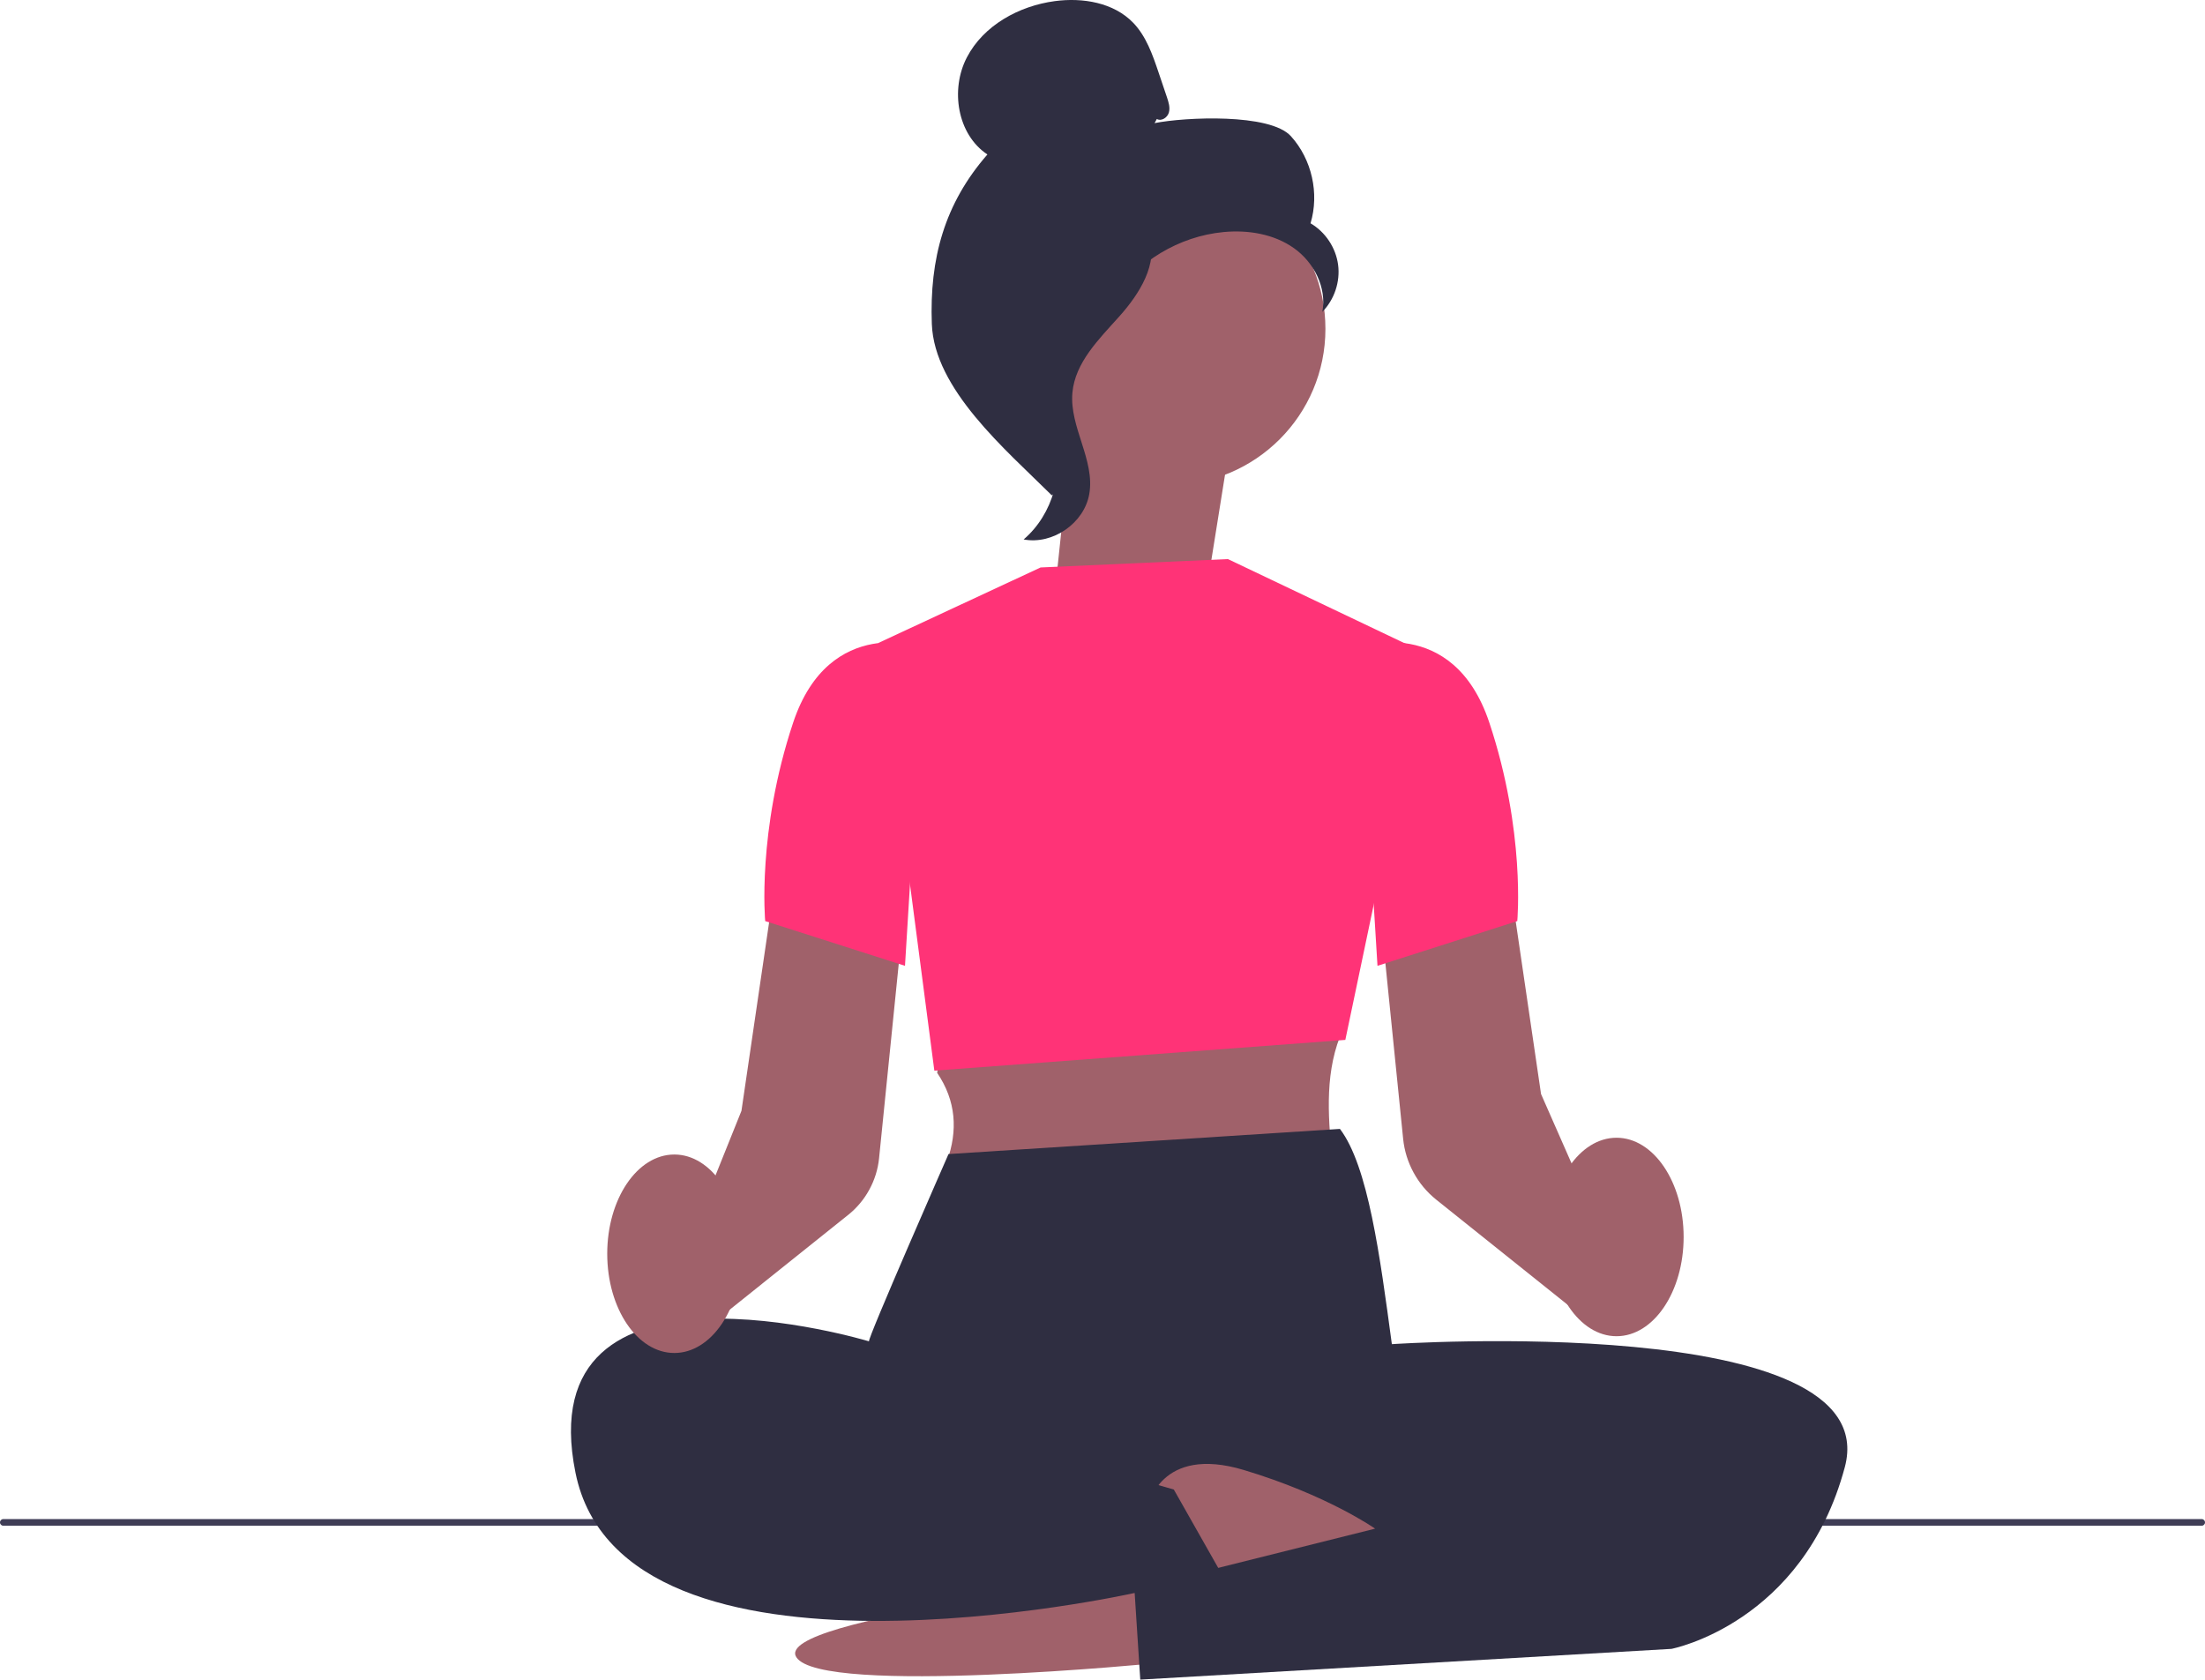
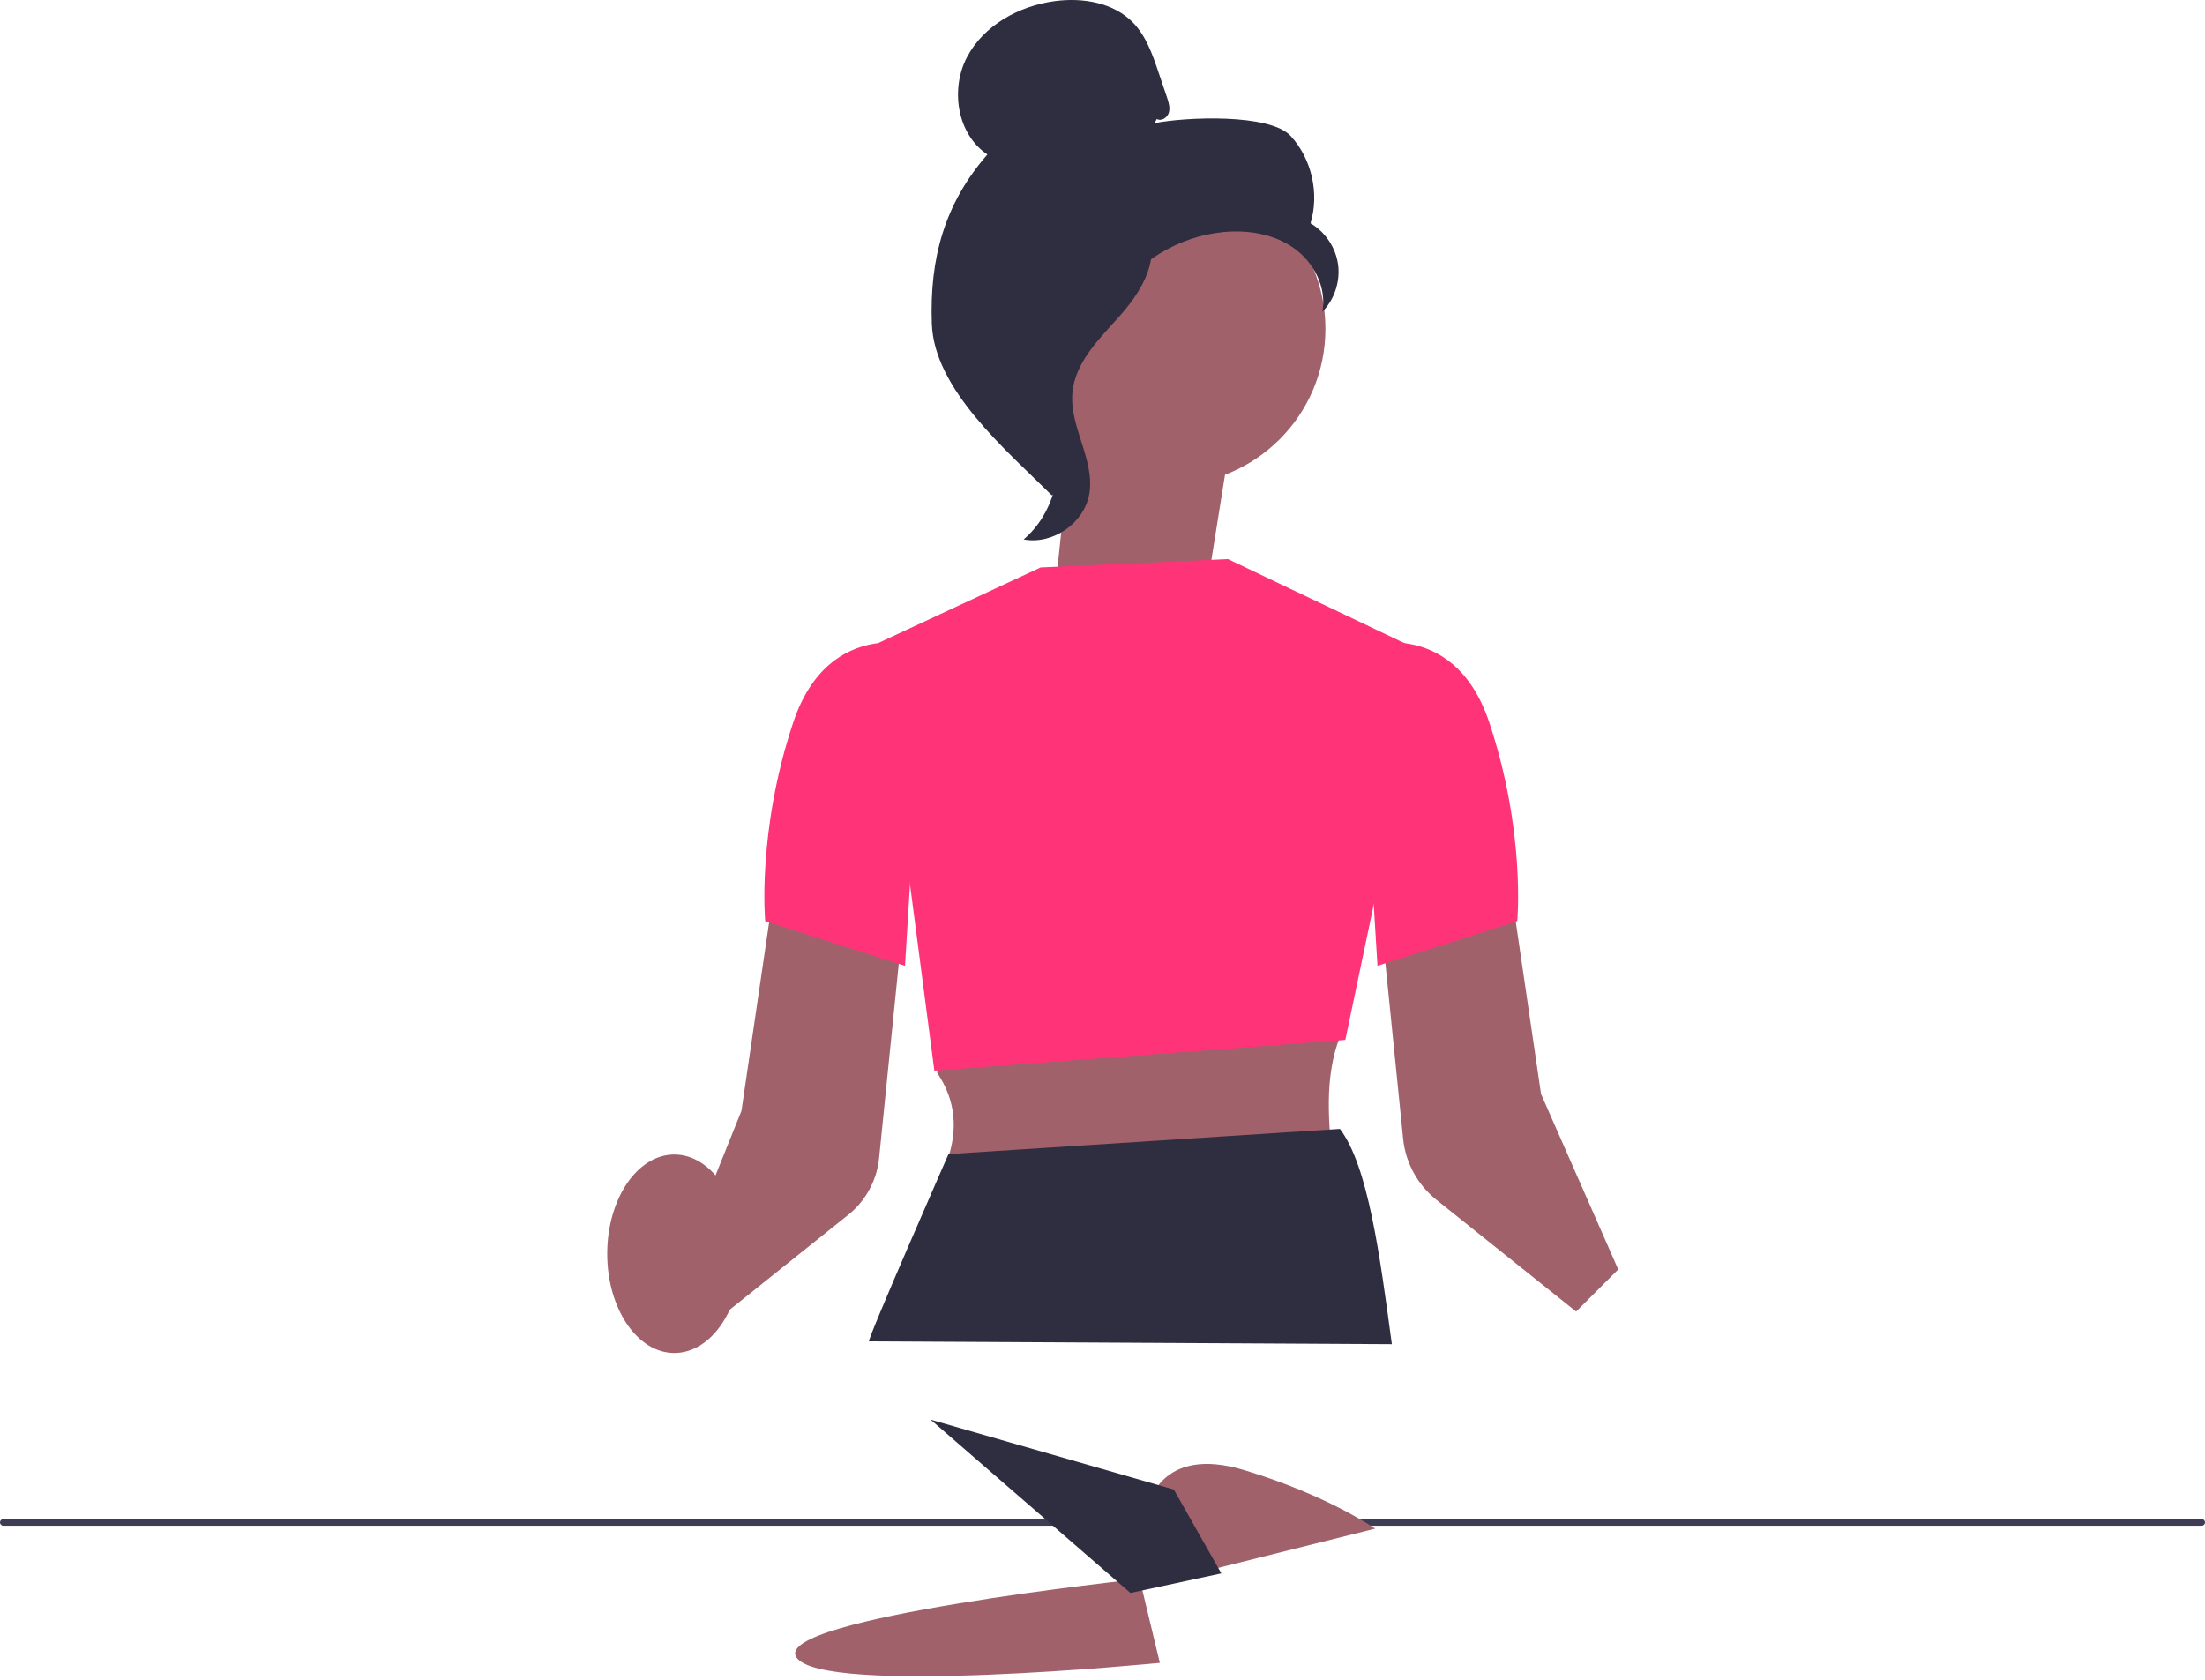
<svg xmlns="http://www.w3.org/2000/svg" width="788.67" height="600.83">
  <path d="M0 544.59c0 .66.53 1.19 1.19 1.19h786.29c.66 0 1.19-.53 1.19-1.19s-.53-1.19-1.19-1.19H1.19c-.66 0-1.19.53-1.19 1.19Z" fill="#3f3d56" />
  <path fill="#a0616a" d="m432.06 207.9 8.12-50.71-54.77-22.31-8.11 77.07 54.76-4.05z" />
  <circle cx="418.22" cy="117.64" r="55.85" fill="#a0616a" />
  <path d="M413.77 42.56c1.62.94 3.78-.48 4.3-2.28s-.09-3.71-.68-5.48c-1-2.97-2.01-5.95-3.01-8.92-2.14-6.33-4.41-12.88-9.03-17.7C398.36.91 387.26-.94 377.27.4c-12.83 1.72-25.5 8.67-31.46 20.16-5.97 11.49-3.43 27.53 7.36 34.7-15.37 17.61-20.73 37.25-19.88 60.61.85 23.36 26.3 44.86 42.91 61.32 3.71-2.25 7.08-12.78 5.04-16.61s.88-8.26-1.64-11.78c-2.52-3.52-4.64 2.09-2.08-1.42 1.61-2.21-4.68-7.3-2.28-8.62 11.58-6.4 15.43-20.84 22.71-31.89 8.77-13.33 23.79-22.36 39.68-23.86 8.75-.83 18 .67 25.17 5.75s11.82 14.16 10.16 22.8c4.31-4.38 6.45-10.79 5.64-16.87s-4.55-11.72-9.86-14.81c3.22-10.66.46-22.92-7.02-31.17-7.48-8.25-37.84-6.84-48.76-4.67" fill="#2f2e41" />
  <path d="M412.07 83.32c-14.47 1.56-24.92 14.1-33.74 25.67-5.08 6.67-10.41 14.04-10.28 22.43.13 8.48 5.8 15.75 8.51 23.79 4.43 13.14.11 28.76-10.43 37.76 10.42 1.98 21.68-5.83 23.48-16.28 2.09-12.16-7.13-23.9-6.04-36.2.96-10.83 9.5-19.17 16.75-27.27s14.07-18.85 10.73-29.2" fill="#2f2e41" />
  <path d="M414.84 594.83s-121 12-130-2 122.79-28 122.79-28l7.21 30ZM337.69 370.49l-2.5 13.27c6.81 10.05 7.46 20.67 3.5 31.73l138 1c-1.48-14.95-3.11-30.97 2.57-45.66l-141.57-.34ZM563.73 469.16l-50.05-40.04c-6.65-5.32-10.96-13.23-11.81-21.7l-7.71-76.27 45.95-15.32 11.08 75.52 27.61 62.75-15.06 15.06h-.01Z" fill="#a0616a" />
  <path fill="#f37" d="m372.19 202.99 67-3 71 33.82-29 138.18-147 11-20-153 58-27z" />
  <path d="M479.26 403.83c10.07 13.27 14.29 45.22 18.57 77 0 0-186-1-187-1s28.43-67 28.43-67l140-9Z" fill="#2f2e41" />
-   <path d="m485.34 472.35 12.5 8.48s177-12 162 44-62 65-62 65l-190 11-2-31s-183 41-200-43 105-47 105-47l174.5-7.48Z" fill="#2f2e41" />
  <path d="M410.65 538.83s4.19-22 34.19-13 47 21 47 21l-72 18-9.19-26Z" fill="#a0616a" />
  <path d="M485.69 231.49s34-12 47 27 10 71 10 71l-50 16-7-114Z" fill="#f37" />
  <path d="m252.54 475.25-10.91-19.22 23.57-58.67 11.08-75.53 45.95 15.32-7.81 77.2c-.8 7.89-4.81 15.25-11 20.2l-50.88 40.71Z" fill="#a0616a" />
  <path d="M330.69 231.49s-34-12-47 27-10 71-10 71l50 16 7-114Z" fill="#f37" />
-   <ellipse cx="578.19" cy="442.49" rx="24" ry="35.5" fill="#a0616a" />
  <ellipse cx="241.19" cy="448.49" rx="24" ry="35.5" fill="#a0616a" />
  <path fill="#2f2e41" d="m332.84 507.83 87 25 17 30-32.51 7" />
</svg>